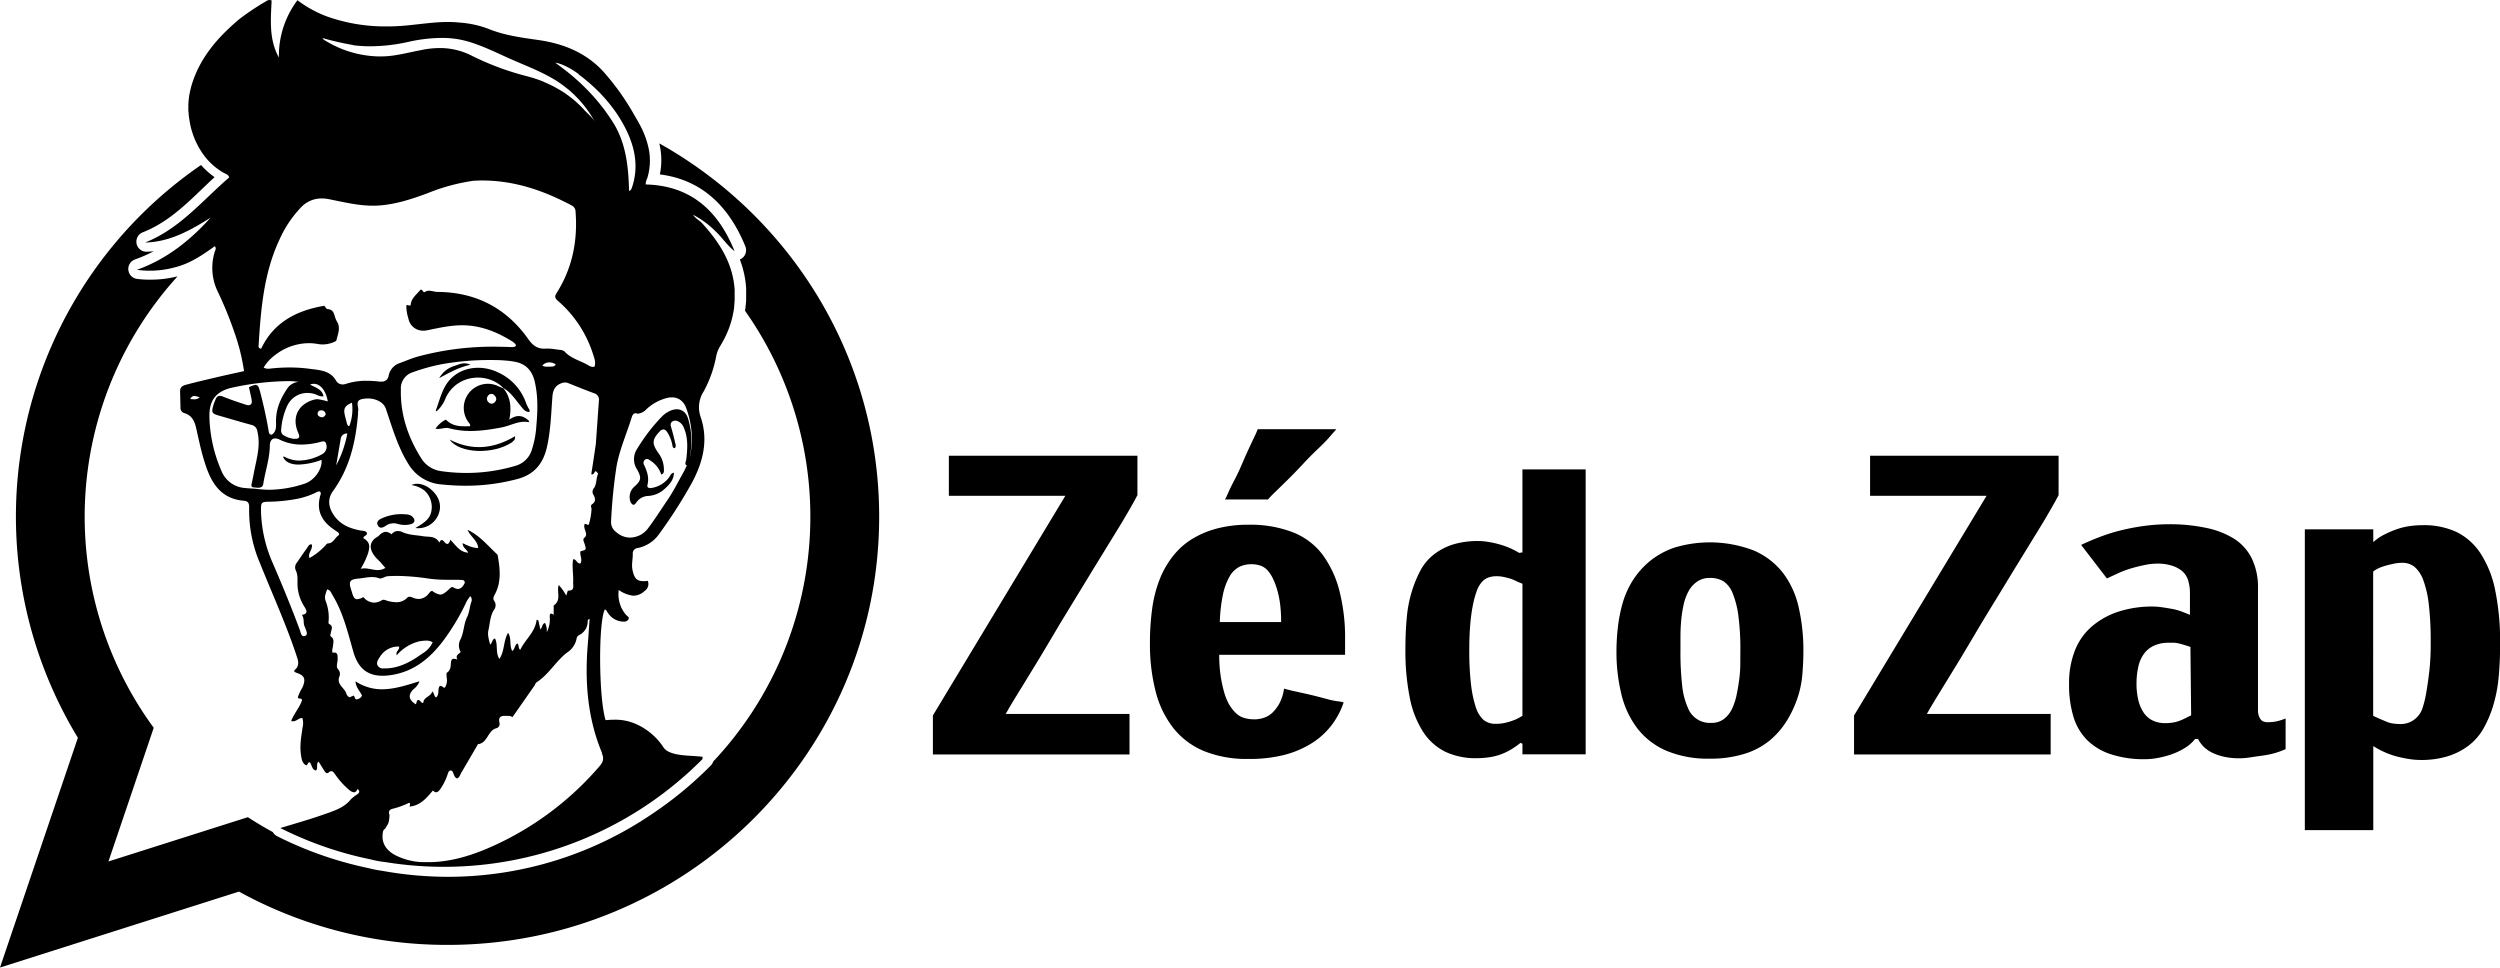
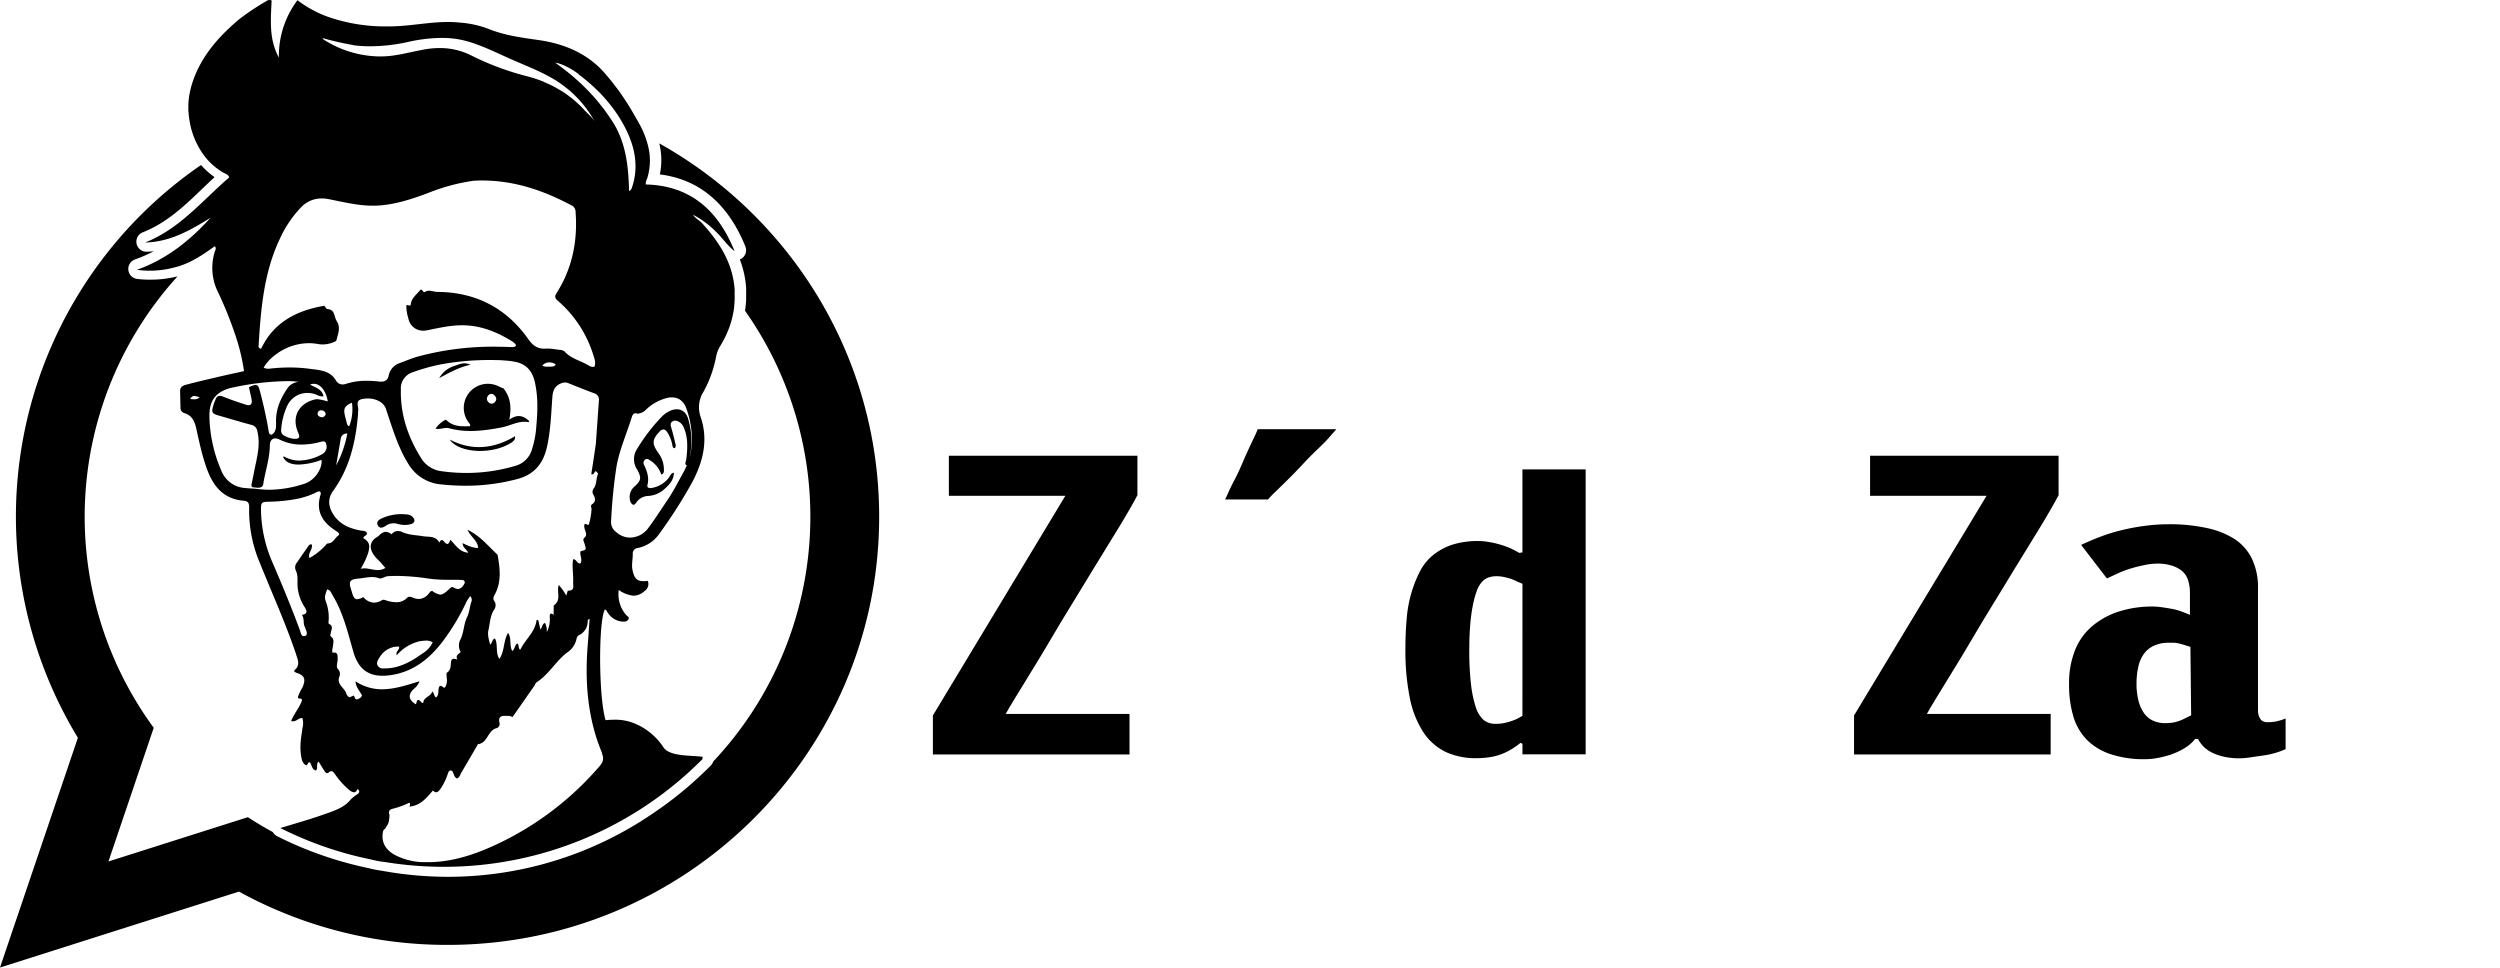
<svg xmlns="http://www.w3.org/2000/svg" viewBox="0 0 824.67 319.16">
  <g id="Layer_2" data-name="Layer 2">
    <g id="OBJECTS">
      <path d="M217.48,47.3a23.34,23.34,0,0,1,.19,10.23c13,1.64,22.45,9.62,28.2,23.75a3.33,3.33,0,0,1-1.06,3.89,3.6,3.6,0,0,1-.76.43,31.89,31.89,0,0,1,2.08,9.5l0,.55s0,.15,0,.22v.2q0,1.13,0,2.22v.37c0,.73-.09,1.48-.16,2.21l-.05.36c0,.44-.11.86-.17,1.27a117.81,117.81,0,0,1-10.47,148.69,3.36,3.36,0,0,1-.78,1.29,123.73,123.73,0,0,1-19.37,16,119.66,119.66,0,0,1-67.51,20.75,120.87,120.87,0,0,1-21.67-2,32.85,32.85,0,0,1-4.2-.82,122.59,122.59,0,0,1-30.35-10.58A3.34,3.34,0,0,1,90,274.48c-2.81-1.54-5.56-3.17-8.23-4.92l-46,14.61,14.94-44.1A117.85,117.85,0,0,1,58.55,91.19l-.23.06-.16,0a35.06,35.06,0,0,1-8.29,1A33.9,33.9,0,0,1,45.16,92a3.32,3.32,0,0,1-.64-6.41,46.88,46.88,0,0,0,6.17-2.7c-.75.07-1.52.12-2.3.14h-.07a3.31,3.31,0,0,1-1.21-6.4C54.92,73.54,60.8,68,67,62c1.24-1.18,2.5-2.38,3.79-3.57a24.48,24.48,0,0,1-4.47-4A140.59,140.59,0,0,0,25.69,243.37L0,319.16l78.83-25.05a142.41,142.41,0,0,0,68.82,17.58c78.62,0,142.36-63.25,142.36-141.26C290,117.59,260.77,71.53,217.48,47.3Z" />
      <path d="M62.21,37.13c0,.52.08,1,.14,1.54l.12.84c.05.31.1.62.16.92s.1.56.16.84c.1.49.22,1,.36,1.46.07.28.16.56.25.83s.18.57.28.85.19.56.3.83.3.75.46,1.11.31.69.48,1,.26.53.4.79.28.52.43.77.36.59.54.88A21.13,21.13,0,0,0,73.78,57c.66.37,1.54.57,1.83,1.52-8.87,7.64-16.37,17-27.75,21.48,8.23-.18,15-4.07,21.62-8.2C62.66,79.36,54.91,85.53,45.16,89A30.94,30.94,0,0,0,57,88.36h0c.54-.13,1.08-.28,1.62-.43l.26-.08c4.49-1.35,8.28-4,12-6.65a1.29,1.29,0,0,1,.07,1.5,17.94,17.94,0,0,0,1,13.74,124.68,124.68,0,0,1,5.46,13.46,66.43,66.43,0,0,1,3.09,12.52c-2.76.61-5.35,1.17-7.94,1.77-3.68.86-7.37,1.72-11,2.67-1.06.27-2.19.7-2.15,2.18.05,1.8.08,3.6.13,5.4a1.76,1.76,0,0,0,1.29,1.84c2.41.7,3.34,2.59,3.85,4.81.91,4,1.71,8,3,11.92,2.05,6.43,5.27,11.58,12.83,12.18,1.51.13,1.72,1.09,1.68,2.35a44.08,44.08,0,0,0,3.6,18.31c4,10,8.5,19.86,11.92,30.12.62,1.89,1.35,3.63-.62,5.14-.06,0,0,.23,0,.42a2.85,2.85,0,0,0,.6.37c2.76.86,3.27,2.05,2.11,4.81A15.78,15.78,0,0,0,98.25,230a.52.52,0,0,0,.62.43H99c.27,0,.52.07.63.55-.77,2.37-2.62,4.37-3.59,6.86a2.62,2.62,0,0,0,.58.1c1.25,0,1.91-1.15,3.1-1.08a5.42,5.42,0,0,1,.11,3c-.45,3-1,6-.56,9.06.2,1.4.37,2.8,1.69,3.53h0c.7-.13.46-1,1.19-1,.79.78.63,2.42,2.07,2.71h0c.87-.86-.13-2.08.88-2.92.64,1,1.22,2,1.87,3,.25.38.55.85,1,.8a.86.86,0,0,0,.48-.25,1.19,1.19,0,0,1,1-.4c.44.09.74.6,1.07,1a25.52,25.52,0,0,0,4.58,5.11,3,3,0,0,0,1.72.86c.4,0,.79-.34,1.17-1.12.87.81.5,1.31-.1,1.77a11.63,11.63,0,0,0-2.19,1.7c-2,2.5-4.84,3.51-7.73,4.56l-.06,0c-5.07,1.85-10.28,3.3-15.44,4.87a119.22,119.22,0,0,0,29.67,10.32,36.43,36.43,0,0,0,5.14.94,120.13,120.13,0,0,0,104.45-34c0-.25,0-.49.07-.74-3.58-.56-10.92,0-12.94-3.14a21,21,0,0,0-9.31-7.79,16.82,16.82,0,0,0-7.3-1.31c-.82,0-1.65.07-2.48.14-2.29-7.31-2.43-32.42-.24-36.53.6.2.71.81,1.05,1.23a6.34,6.34,0,0,0,4.64,2.78l.57,0a1.57,1.57,0,0,0,1.45-.65c.54-.84-.41-1.15-.79-1.64a10.45,10.45,0,0,1-2.35-8.14,10.28,10.28,0,0,0,4.76,1.89,5.38,5.38,0,0,0,3.75-1.54,2.73,2.73,0,0,0,1.07-3.35h0a10.14,10.14,0,0,1-1.15.1c-2.46.07-3.33-.93-3.9-3.75-.35-1.77.12-3.46.1-5.19a1.8,1.8,0,0,1,1.67-2,11.4,11.4,0,0,0,7.11-4.73A161.3,161.3,0,0,0,228.38,159c3.6-6.85,5.32-13.9,2.73-21.49a9.56,9.56,0,0,1,.95-8.28,39.31,39.31,0,0,0,4.19-11.71,10,10,0,0,1,1.36-3.42l.15-.27c.3-.5.59-1,.86-1.5l.27-.51c.28-.53.53-1.07.78-1.61.06-.15.13-.29.19-.43.25-.58.48-1.17.7-1.76l.15-.42c.21-.6.4-1.2.57-1.81,0-.14.07-.27.11-.4.17-.62.31-1.25.43-1.88,0-.13.05-.25.08-.38.12-.64.22-1.29.29-1.94,0-.12,0-.23,0-.34.08-.67.12-1.34.15-2,0-.11,0-.22,0-.32,0-.68,0-1.37,0-2.06v-.15h0l0-.67c-.53-8.74-5-15.71-10.72-22-.85-.94-2.12-1.45-3-2.81a30.24,30.24,0,0,1,7.49,5.54c2.19,2.06,3.82,4.64,6.2,6.47C237,69.66,228,61.22,213,60.85a4.17,4.17,0,0,1,.49-2,19.73,19.73,0,0,0,.16-11.19,28.67,28.67,0,0,0-2.51-6.35h0l-.39-.71-.37-.68-.58-1,0,0c-.22-.38-.44-.77-.67-1.15a81,81,0,0,0-10.41-14.49c-5.82-6.13-13.27-9-21.48-10.13-5.53-.78-11.05-1.54-16.29-3.7a33.83,33.83,0,0,0-9.27-2,36.05,36.05,0,0,0-4.52-.19c-4.52.06-9,.79-13.49,1.18q-3.28.3-6.54.28A57.49,57.49,0,0,1,108,5.48,38,38,0,0,1,98.12.07h0A30.49,30.49,0,0,0,92,19C88.68,13,89.31,6.56,89.6.17A1.63,1.63,0,0,0,88.9,0a1.78,1.78,0,0,0-1,.34,84.49,84.49,0,0,0-9,6c-7.23,6.11-13.25,13-15.89,22.43,0,.14-.06.28-.09.42q-.16.61-.3,1.23c0,.25-.09.5-.14.75s-.11.75-.16,1.13-.07.56-.1.85q-.06.69-.09,1.38c0,.26,0,.53,0,.8s0,.68,0,1S62.2,36.88,62.21,37.13Zm1.72,94.58c-.39,0-.8-.06-1.19-.08.42-.74.81-1.06,1.5-1a5.58,5.58,0,0,1,1.62.45A2.51,2.51,0,0,1,63.93,131.71Zm20.83,29.57c-1.3-.14-2.6-.15-3.9-.3A9,9,0,0,1,73,155.23a47.25,47.25,0,0,1-3.93-18c0-4.84,1.84-7.83,6.78-9.19a90.65,90.65,0,0,1,19.17-2.32,20.4,20.4,0,0,1,3.45.26,5.13,5.13,0,0,0-3.36,1.69c-2.37,3.34-4.06,6.95-4.06,11.17,0,1.65.27,3.42-1.41,4.57-.85-.09-.9-.6-1-1.1-.73-4.4-1.71-8.76-2.84-13.08-.42-1.6-.73-2.28-1.54-2.25a6.25,6.25,0,0,0-2.14.77c.28,1.27.59,2.59.85,3.91s-.06,1.92-.89,2a2.77,2.77,0,0,1-1-.17c-2.54-.81-5.07-1.68-7.54-2.67a2.8,2.8,0,0,0-.88-.23c-.77-.07-1.25.35-1.59,1.26-.2.52-.44,1-.6,1.56-.82,2.73-.65,3,2,3.76,3.52,1,7,2.07,10.54,3a2.49,2.49,0,0,1,1.9,2.18c1.11,4.61-.28,9-1.12,13.41-.21,1.1-.45,2.19-.65,3.29-.12.68-.62,1.64.58,1.74.44,0,1,.11,1.43.1.81,0,1.53-.23,1.69-1.25.65-4.16,2.07-8.19,2.16-12.45,0-1.74.69-2.65,1.93-2.56a4.11,4.11,0,0,1,1.43.44,16.14,16.14,0,0,0,7.1,1.58,25,25,0,0,0,5.63-.71,9.21,9.21,0,0,1,1.49-.34.92.92,0,0,1,1,.83,2.76,2.76,0,0,1-1.26,3.36,16.15,16.15,0,0,1-7.77,2.14,10.51,10.51,0,0,1-4.83-1.33h-.07a1.81,1.81,0,0,0-.27.1c.7,1.69,2.5,2.55,5.14,2.55a23.43,23.43,0,0,0,7.54-1.56c.34,2.91-2.24,6.77-5.61,7.87a38.18,38.18,0,0,1-11.76,2A36,36,0,0,1,84.76,161.28Zm17.53-34.42a3.12,3.12,0,0,1,1.45-.24c2.05.14,3.8,2.35,4.39,5.8a22.19,22.19,0,0,0-3.22-.72,4,4,0,0,0-1.09.08c-5.49,1.39-7.66,5.94-5.48,10.89.66,1.49.46,2.06-.87,2.07l-.63,0a8.1,8.1,0,0,1-3-1,1.85,1.85,0,0,1-1.09-2,22.68,22.68,0,0,1,2-7.88,7.3,7.3,0,0,1,6.56-4.24,8.67,8.67,0,0,1,2.86.48,5.43,5.43,0,0,0,2.16.68l.39-.06C106.23,128.3,104,127.86,102.29,126.86Zm5.14,9.89c-.37.64-.78.9-1.21.9a1.74,1.74,0,0,1-.81-.24,1,1,0,0,1-.63-1,1.1,1.1,0,0,1,.92-1.05l.36,0A1.36,1.36,0,0,1,107.43,136.75Zm-5.33,47.32c-.71-1.66,1.27-2.92.71-4.52h0c-.92-.05-1.15.72-1.52,1.22-1.13,1.55-2.21,3.15-3.29,4.74A2.46,2.46,0,0,0,97.5,188c.79,1.53.62,3.13.63,4.73a14.35,14.35,0,0,0,2.37,7.54c.7,1.14,1.16,2.2-.92,2.57.94,1.32.3,2.8,1,4,.41,1.18,1.16,2.5.09,2.91a1.83,1.83,0,0,1-.46.1c-.94,0-1-1.31-1.34-2.11-2.71-7.33-5.69-14.55-8.78-21.73a44.85,44.85,0,0,1-4-17.84c0-2.4.16-2.64,2.65-2.67a54.28,54.28,0,0,0,8.15-.75,25.76,25.76,0,0,0,7.09-2.16,3.74,3.74,0,0,1,1.13-.48,1.12,1.12,0,0,1,.43.05c.48.44.21,1,.09,1.39-1.29,4.62.32,8.13,4.1,10.82.51.36,1,.72,1.54,1.06s.85.85.35,1.2c-1.17.81-1.65,2.51-3.34,2.62-.51,0-.72.46-1,.76A21.17,21.17,0,0,1,102.1,184.07Zm12.45-41a35.64,35.64,0,0,1-3.66,10.44l1.56-9.07A2,2,0,0,1,114.55,143Zm1.56-10.18a15.68,15.68,0,0,1-.88,7.66c-.63,0-.59-.49-.77-.77-.29-1.2-.58-2.15-.77-3.11C113.29,134.7,113.85,133.76,116.11,132.84Zm2,3.41a2.6,2.6,0,0,1,0-.56c.45-1.38-1.31-3.58,1.41-4.12a9.28,9.28,0,0,1,1.94-.18c2.74.05,5.12,1.34,5.82,3.39,1.48,4.34,2.79,8.75,4.67,12.95a39,39,0,0,0,3.17,5.91,13.92,13.92,0,0,0,10.61,6.12,76.29,76.29,0,0,0,9.42.4A65.76,65.76,0,0,0,170.71,158c5.45-1.45,8.43-5,9.68-10.41s1.41-11.07,1.82-16.64c.18-2.5,1.06-3.85,3.11-4.58a3.2,3.2,0,0,1,1.07-.2,3,3,0,0,1,1.08.22c2.82,1.14,5.65,2.28,8.5,3.33a2.21,2.21,0,0,1,1.58,2.58c-.34,4.7-.66,9.41-1,14.12-.51,3.56-1,6.79-1.51,10a.85.85,0,0,0,.33.05c.67,0,.62-.88,1.18-1.07.24.29.8.75.73.92-.68,1.5-.42,3.35-1.32,4.65a1.84,1.84,0,0,0-.18,2.29c.6,1.08.81,2.19-.37,3-.82.53-.27,1.14-.28,1.65a21.77,21.77,0,0,1-.89,5.08.32.32,0,0,1-.32.13c-.23,0-.49-.27-.75-.28a.5.5,0,0,0-.41.17,3.56,3.56,0,0,0,.27,1.91c.23.88.71,1.68-.31,2.51-.58.46-.1,1.28.1,1.92.64,2,.64,2-1.34,2.5-.31,1.31.75,2.64,0,4-1.19.21-1.32-1.47-2.42-1.37h0c-.45,2.53.15,5.05,0,7.56-.08,1.09.66,2.86-1.65,2.79-.18,0-.38.95-.63,1.63a17,17,0,0,0-2.46-3.48h0c-.8,2.22,1,4.94-1.68,6.75v3.12a1.64,1.64,0,0,0-.84-.45c-.33,0-.47.36-.46,1a9.44,9.44,0,0,1-1,5.2,5.14,5.14,0,0,0-.58-3.11h0c-1,.32-.79,1.48-1.5,2.15-.24-1-.46-2-.68-3l-.56-.22h0c-.46,4.15-3.81,6.5-5.4,9.94-.82-.56-.25-1.54-1-2.12h0c-.87.59-.73,1.83-1.63,2.51-1.08-1.81-.11-4.05-1.39-6h0c-1.61,2.67-1.08,6-2.87,8.61-1.38-2.15-.38-4.64-1.43-6.73h0c-1,.2-.8,1.34-1.62,2-.42-1.66-.91-3.25-.57-4.72.52-2.22.52-4.59,1.78-6.65a2.49,2.49,0,0,0,.09-3.11c-.5-.64-.05-1.5.28-2.13,2.17-4.1,1.68-8.37.94-12.67a1,1,0,0,0-.22-.51c-3-2.72-5.51-6.05-9.76-8.08h0c1,2.37,3.33,3.49,3.52,6-1.95,0-3.45-.81-5.14-1.58h0c0,1.52,1.39,2,1.83,3.14-2.87-.2-4.07-2.51-5.89-4.26h0c-.24.82-.57,1.38-1,1.36-.29,0-.62-.22-1-.7-.26-.32-.54-.57-.8-.57s-.54.21-.79.84c-1.38-2.37-3.54-1.77-5.42-2.11-2.25-.39-4.59-.35-6.74-1.34a3.55,3.55,0,0,0-1.47-.37,2.67,2.67,0,0,0-2.17,1.09,3.17,3.17,0,0,0-2.09-.83,3.75,3.75,0,0,0-2,1.21c-.53.5-1.27.8-1.76,1.32-1.49,1.6-1.33,3.45.45,5.68.5.63,1.13,1.15,1.68,1.74s1,1.2,1.7,1.95a4.45,4.45,0,0,1-2.56.71c-1.54,0-3.07-.61-4.59-.55a4.93,4.93,0,0,0-1,.15,26.26,26.26,0,0,0,2.47-5.25c.72-2.6.36-3.7-1.59-4.87,0-.79,1.19-.7,1.21-1.66-.4-.86-1.37-.72-2.17-.87-3.59-.67-6.79-2-8.89-5.21-1.7-2.57-2-5.3-.14-7.83C115.43,154.27,117.41,145.47,118.13,136.25Zm14.11-8a5.57,5.57,0,0,1,3.92-5.5,62.59,62.59,0,0,1,9.48-2.64,88.27,88.27,0,0,1,15.71-1.4c1.73,0,3.45,0,5.17.16a25.21,25.21,0,0,1,3.68.48c3.49.76,5.41,3.08,6.2,6.44,1.12,4.78,1,9.62.56,14.44a32,32,0,0,1-1.6,8.38,7.8,7.8,0,0,1-5.33,5A56.32,56.32,0,0,1,154.81,156a59.19,59.19,0,0,1-9.27-.58,9.12,9.12,0,0,1-6.65-4.34C134.52,144.09,132,136.58,132.24,128.23Zm46.61-7.64a3.07,3.07,0,0,1,2.62-1.12,4.24,4.24,0,0,1,1.84.62c-.34.91-1.14.73-1.84.8-.4,0-.77,0-1.1,0A2.89,2.89,0,0,1,178.85,120.59Zm-48,95.54h0a14.35,14.35,0,0,1,7.44-4.64,17.15,17.15,0,0,1,2.34-.25,4,4,0,0,1,2.12.57,8.41,8.41,0,0,1-3.42,3.71c-3.6,2.59-7.42,4.76-12,4.9l-.75,0a2,2,0,0,1-1.94-.87c-.6-1.06.08-2,.67-2.9a7.2,7.2,0,0,1,5.46-3.43,6.33,6.33,0,0,1,.87,0C132,214.34,130.37,214.78,130.89,216.13Zm11.65-21.25h0c-.56.06-.78.56-1.1.91a4.37,4.37,0,0,1-3.09,1.72,5.32,5.32,0,0,1-2.23-.48,2.48,2.48,0,0,0-.94-.26,1.21,1.21,0,0,0-.88.42,4.83,4.83,0,0,1-3.5,1.4,12.32,12.32,0,0,1-3-.47,4.09,4.09,0,0,0-1.29-.36,1.14,1.14,0,0,0-.47.16,5.15,5.15,0,0,1-2.5.8,4.66,4.66,0,0,1-3.61-1.84h0a4.78,4.78,0,0,1-2.07.71c-.85,0-1.28-.75-1.73-2.37-.09-.3-.18-.59-.28-.89-.84-2.61-.36-3.31,2.47-3.55,1.45-.13,2.88-.48,4.33-.49a6.93,6.93,0,0,1,2.64.45.59.59,0,0,0,.27,0c.66,0,1.56-.67,2.34-.73,1.15-.08,2.29-.11,3.43-.1a75.33,75.33,0,0,1,10.26.9,45.42,45.42,0,0,0,6,.37h2c.92,0,1.84,0,2.77.06.69,0,1.05.31,1,1-.66,1.33-1.43,2.09-2.5,1.95a3.18,3.18,0,0,1-1.17-.46.77.77,0,0,0-.38-.14c-.35,0-.62.2-.91.48-1.45,1.4-2.26,2-3.17,2A5.66,5.66,0,0,1,142.54,194.88Zm-25.2,29.84h0c.11,2,1.43,3.14,2.12,4.61-.28.86-1,1.1-1.7,1.32-.85-.09-.53-1-1.11-1.27h0l-1.23.56c-1-.31-1.08-1.33-1.38-1.85-.87-1.54-3-2.68-2-5.05a2.25,2.25,0,0,0-.5-2.39c-.75-.89-.08-2.15-.1-3.25s.11-2.18-1.08-2.21a3.37,3.37,0,0,0-.59.06c-.3-.84.07-1.49.12-2.16.1-1.15.57-2.33-.7-3.22-.39-.27,0-.81,0-1.23.25-1.2.82-2.17-.49-2.84-.47-.24-.22-.93-.21-1.4a15,15,0,0,0-1-6.21c-.56-1.35.06-2.58.48-3.84,1.13.25,1.3,1.12,1.71,1.78,3.56,5.8,5.09,12.37,6.94,18.8,1.55,5.43,4.63,7.86,9.49,7.91a19.45,19.45,0,0,0,3.65-.34c7-1.26,12.09-5.43,16.3-10.93a73,73,0,0,0,7.53-12.4,9.61,9.61,0,0,1,1.62-2.59,1.85,1.85,0,0,1,.27,2.06c-.49,1.59-.64,3.44-1.3,4.75-1.18,2.38-1.06,5-2.15,7.32a4.26,4.26,0,0,0,0,4.31c-.61.69-1.84,1-1.1,2.5a3.74,3.74,0,0,0-1.17-.28c-.52,0-.83.3-.92,1.1-.15,1.21,0,2.58-1.33,3.48-.3.2-.11,1.17-.08,1.78a4.41,4.41,0,0,1-.62,3.16.62.62,0,0,1-.23,0c-.44-.06-.69-.55-1.16-.58a.78.78,0,0,0-.26,0c-.89,1.05,0,2.79-1.24,3.82-.76-.4-.53-1.38-1.29-2h0c-.41,1.79-2.86,1.78-2.93,3.78-.88.12-.89-.9-1.65-.95h0c-.72.12-.42,1-.87,1.41-2.36-1.5-2.58-3.08-.74-4.94a6,6,0,0,0,2-2.65h0c-4,1.24-8,2.55-11.89,2.64a15.62,15.62,0,0,1-9.2-2.61Zm81.25,23.66c.84,2,.31,3.07-.83,4.38a101.26,101.26,0,0,1-35.4,26.39c-6.25,2.79-12.78,4.89-19.69,5.16-.53,0-1.07,0-1.6,0a21.27,21.27,0,0,1-10.85-2.41c-2.92-1.65-4.3-4-3.92-7,.08-.62.13-1.24.82-1.61.86-1.62,1.3-1.47,1.43-4.55-.42-1-.13-1.73.94-2a26.78,26.78,0,0,0,5.52-2c.69.4,0,1,.22,1.26h0c3.49-.38,5.5-2.77,7.63-5.31a1.73,1.73,0,0,0,1,.58c.66.06,1.13-.62,1.63-1.31a19.63,19.63,0,0,0,2.31-4.85c.18-.46.33-1,.94-1s.72.57.9,1c.24.62.43,1.31,1.2,1.61h0c.9-.37,1-1.32,1.45-2,1.77-3,3.51-6,5.26-9,.06-.11.12-.3.19-.31,3.23-.35,3.15-4.53,6.09-5.27a1.44,1.44,0,0,0,1-1.76c-.44-1.76.32-2.29,1.62-2.31a5.86,5.86,0,0,1,.59,0h.71a2.13,2.13,0,0,1,1.35.43h0L176.42,226a2.14,2.14,0,0,1,.58-.93c4.05-2.59,6.35-7,10.1-9.84a7,7,0,0,0,3.12-4.7,1.59,1.59,0,0,1,.76-1,5,5,0,0,0,2.88-4.64.81.81,0,0,1,.63-.75c-.2,2.86-.37,5.66-.6,8.45C192.88,224.86,193.79,236.91,198.59,248.38Zm11.48-112a4.1,4.1,0,0,0,.49,0,4.47,4.47,0,0,0,2.77-1.49,15.48,15.48,0,0,1,6.79-3.69,6.6,6.6,0,0,1,1.61-.19c2.23,0,4,1.37,4.8,3.84a30.35,30.35,0,0,1,1.77,10.66v.1a22.5,22.5,0,0,1-.24,2.58s0,.05,0,.08c-.06.39-.13.78-.21,1.16a1.16,1.16,0,0,0,0,.18c-.1.45-.21.89-.34,1.34a25.2,25.2,0,0,0-.5-13c-.85-2.7-3.12-3.66-5.74-2.57a9.06,9.06,0,0,0-2.77,1.86,59.93,59.93,0,0,0-8.17,10.59,6.19,6.19,0,0,0-.1,7c1.56,2.77,1.31,3.67-1.05,5.75a4.57,4.57,0,0,0-1.13,4.93c.51.93,1.12,1.41,1.89.21a5,5,0,0,1,4.09-2.2,8.76,8.76,0,0,0,5.07-2.14c1.64-1.45,3.22-3,3.26-5.53-1,.18-1.16.94-1.53,1.46a8.86,8.86,0,0,1-5.7,3.56c-.85.18-1.75,0-1.49-1,.6-2.36-.11-4.4-1.06-6.46a1.38,1.38,0,0,1,.27-1.86c.71-.51,1.29,0,1.85.38a8.5,8.5,0,0,1,3.49,4.55c1-.39.87-1.08.87-1.66a9.05,9.05,0,0,0-1.77-5.38c-2.32-3.28-2.19-4.53.7-7.52,1.28-.81,1.83.07,2.34.84a12,12,0,0,1,1.52,4c.11.45.07,1,.83,1,.54-.7.16-1.44,0-2.12-.32-1.51-.72-3-1.15-4.5-.23-.8-.53-1.58.33-2.17s1.79-.18,2.56.37a4,4,0,0,1,1.26,1.81c1.43,3.34,1.15,6.79.78,10.26-.07.66-.6,1.36-.06,2a.82.82,0,0,0,.25-.07,23.8,23.8,0,0,1-1.28,2.65c-1.7,3-3.23,6.15-5.21,9-2.22,3.25-4.16,6.36-6.37,9.27a7.53,7.53,0,0,1-6.11,3,6.94,6.94,0,0,1-4.38-1.83,4,4,0,0,1-1.67-3.35,172,172,0,0,1,1.8-18.3c1-5.55,3.33-10.76,5-16.14.22-.67.49-1.34,1.29-1.41A1.56,1.56,0,0,1,210.07,136.37Zm-19.24-112c.76.57,1.5,1.15,2.24,1.75l.49.41c.53.44,1.05.88,1.56,1.34l.73.66c.41.38.81.76,1.2,1.15s.57.54.84.82.61.65.92,1c.65.7,1.28,1.41,1.88,2.14l.48.58c.38.48.75,1,1.11,1.45.15.19.29.38.43.58.37.51.72,1,1.07,1.54a47,47,0,0,1,2.66,4.57c3.09,6.17,4.39,12.65,2.07,19.45a4.54,4.54,0,0,1-.3.68c-.05.09-.18.14-.64.47-.19-7.8-.95-15.29-4.88-22-1.06-1.73-2.2-3.37-3.39-5h0l-.09-.12c-.47-.62-1-1.24-1.45-1.84l-.45-.54c-.49-.59-1-1.17-1.49-1.74l-.4-.44c-.87-.95-1.77-1.88-2.69-2.79l-.94-.91c-.36-.34-.72-.66-1.09-1s-.92-.83-1.39-1.23l-.94-.79c-.6-.5-1.21-1-1.82-1.46l-.65-.5c-.87-.67-1.75-1.32-2.66-2C185.05,20.89,188.24,22.48,190.83,24.4Zm-74.26-9.53c1.53.19,3.06.3,4.58.34a57.29,57.29,0,0,0,13.54-1.43,51.93,51.93,0,0,1,10.88-1.32A31.14,31.14,0,0,1,154,13.58c5,1.41,9.71,3.79,14.47,5.9,5.32,2.36,10.82,4.36,15.74,7.6,1,.68,2,1.42,2.94,2.18l.73.58.67.61c.34.31.7.62,1,.94l.48.49c.37.38.75.76,1.1,1.15a37.31,37.31,0,0,1,5.13,7.21c-.9-1.59-2.35-2.66-3.55-4a35.36,35.36,0,0,0-4.42-4.09h0l-.15-.11q-.66-.51-1.35-1l-.22-.16q-.76-.53-1.56-1l-.2-.12q-.7-.42-1.41-.81l-.33-.18c-.53-.29-1.06-.56-1.61-.82l-.26-.12c-.46-.22-.92-.43-1.39-.63L179.4,27c-.53-.22-1.08-.44-1.63-.64l-.32-.11-1.39-.47-.59-.18L174,25.19l-.22-.06a90.65,90.65,0,0,1-18.11-6.73,23,23,0,0,0-10.39-2.55,29.54,29.54,0,0,0-6.48.7c-4,.74-7.57,1.75-11.3,2-.94.06-1.86.08-2.78.06a35.07,35.07,0,0,1-17.91-5.52,2.63,2.63,0,0,1-.44-.54A96.73,96.73,0,0,0,116.57,14.87ZM85.31,113.93c.74-12,1.71-23.91,6.93-35a37.5,37.5,0,0,1,7-10.47,9.27,9.27,0,0,1,6.62-3,12,12,0,0,1,2.57.23c4.52.89,9,2,13.63,2.15.66,0,1.33,0,2,0,6-.25,11.57-2.1,17.1-4.15a64,64,0,0,1,15.24-4.09c.74,0,1.47-.06,2.2-.06,10.91-.08,20.66,3.26,30,8.25a2.24,2.24,0,0,1,1.26,2.08c.74,9.63-1.08,18.67-6.31,26.89-.69,1.09-.42,1.69.49,2.48a38.76,38.76,0,0,1,11.61,17.67c.41,1.27.94,2.58.48,4a1.81,1.81,0,0,1-.61.13,3.11,3.11,0,0,1-1.51-.58c-2.6-1.52-5.7-2.18-7.82-4.55a2.73,2.73,0,0,0-1.56-.5c-1.16-.14-2.33-.36-3.48-.41a11.22,11.22,0,0,0-1.16,0,7.37,7.37,0,0,1-.94,0c-2.1-.13-3.45-1.25-4.79-3.14-7.28-10.3-17.35-15.49-30-15.57-.85,0-1.7-.35-2.56-.38a2.59,2.59,0,0,0-1.57.4.35.35,0,0,1-.2.07c-.4,0-.54-.91-1.18-.84h0c-1.32,1.6-3.18,2.89-3.28,5.13a.61.61,0,0,1-.4.12c-.25,0-.46-.18-.68-.17a.5.5,0,0,0-.36.18,14.18,14.18,0,0,0,.69,4.28,4.89,4.89,0,0,0,4.64,4,7,7,0,0,0,1.68-.15c3.89-.8,7.76-1.69,11.76-1.63,6,.09,11.25,2.26,16.23,5.36a4.89,4.89,0,0,1,1,.87,1.35,1.35,0,0,1,.17.5,1.24,1.24,0,0,1-1.06.45l-.69,0c-1.28-.05-2.57-.08-3.86-.1A95.55,95.55,0,0,0,138,117.57c-2.08.57-4.09,1.45-6.13,2.19a5.46,5.46,0,0,0-3.66,4.12,2.23,2.23,0,0,1-2.38,2,4.22,4.22,0,0,1-.6,0,36.81,36.81,0,0,0-4.18-.27,21.67,21.67,0,0,0-6.89,1,4.25,4.25,0,0,1-1,.21,2.55,2.55,0,0,1-2.42-1.45c-2-3.24-5.48-3.29-8.71-3.73a49.86,49.86,0,0,0-6.22-.42,56.7,56.7,0,0,0-6.24.32,9.16,9.16,0,0,1-1.21.09,3,3,0,0,1-1.39-.37,14,14,0,0,1,3.67-4.06,18.43,18.43,0,0,1,11.26-4,17.2,17.2,0,0,1,2.9.27,9.4,9.4,0,0,0,1.47.15,9.57,9.57,0,0,0,4.18-.92c.21-.1.48-.28.53-.47.48-2.07,1.47-4.14.13-6.26a3.7,3.7,0,0,1-.33-.66c-.59-1.36-.51-3.2-2.71-3.35-.45,0-.85-.84-1.09-1.09h0c-9.29,1.55-16.76,5.56-20.85,14.17C85.16,114.83,85.28,114.32,85.31,113.93Z" />
-       <path d="M142.28,168.67c-.5,2.77-2.76,4-5.27,5.51a7.21,7.21,0,0,0,7.51-4.2c1.31-2.92.55-5.91-2.13-8.34-2-1.86-4.86-2.61-6.64-1.62a9,9,0,0,1,4.27,1.8A7.3,7.3,0,0,1,142.28,168.67Z" />
      <path d="M127.17,173.49a4.6,4.6,0,0,1,3.86-.72,8,8,0,0,0,4.59.11c1.21-.44,1.44-1.3.58-2.26s-1.85-.92-3.08-1a15.4,15.4,0,0,0-7.22,1.39c-.94.4-1.87,1.13-1.27,2.29S126.29,174.09,127.17,173.49Z" />
      <path d="M168,138.44c.76-3.95.48-7.42-2-10.41l-.14,0c-.53-.21-.93-.38-1.32-.56a7.95,7.95,0,0,0-10,11.81c.23.34.64.6.54,1.31-2.81.08-5.62.24-8-2.17a8.91,8.91,0,0,0-3.43,3c1.75.31,3.07-.55,4.52-.15,5.78,1.58,11.56.81,17.3-.28,3-.57,5.71-2.35,8.92-1.73,0,0,.12-.18.2-.31C172.66,137,170.55,136.58,168,138.44Zm-4.83-5.74a1.32,1.32,0,0,1-2,0,1.49,1.49,0,0,1-.29-2,1.43,1.43,0,0,1,1.75-.67C163.86,130.92,164,131.81,163.2,132.7Z" />
-       <path d="M144,135.68a10.81,10.81,0,0,0,3-4.37c3.69-8,14-8.62,19.06-3.28l.12.05c2.51,1.52,3.95,3.89,5.7,6,.73.87,1.4,1.87,2.73,1.81.3-.7-.21-1-.4-1.45s-.47-.88-.63-1.34a17.28,17.28,0,0,0-9-10.12c-5-2.52-11.05-2.24-15.21,1.32-3.36,2.88-4.14,7.2-5.61,11.1C143.63,135.4,143.8,135.51,144,135.68Z" />
      <path d="M148.32,145c3.2,4.67,14.47,5,20.57.9.49-.52,1.16-.79,1-2C162.89,148.07,155.71,148.83,148.32,145Z" />
      <path d="M149.81,120.73a8.62,8.62,0,0,0-4.93,4c3.19-1.73,6.32-3.51,10.3-4.42C153,119.28,151.49,120.23,149.81,120.73Z" />
      <path d="M313,163.54h38.43L307.73,236v12.88h64.86V235.51H331.75c.48-.91,1.45-2.55,2.89-4.93s3.16-5.17,5.16-8.41,4.16-6.81,6.49-10.75,4.72-8,7.21-12,4.92-8.1,7.32-12,4.6-7.53,6.61-10.76,3.68-6,5-8.33,2.29-4,2.77-5v-13H313Z" />
-       <path d="M436.13,182.78a22.6,22.6,0,0,0-9.85-7.27A38.81,38.81,0,0,0,412,173.09a40.74,40.74,0,0,0-10.69,1.28,30.92,30.92,0,0,0-8.29,3.56,24.13,24.13,0,0,0-6.24,5.69,30.33,30.33,0,0,0-4.33,7.72,42.11,42.11,0,0,0-2.4,9.55,82.84,82.84,0,0,0-.72,11.28,61.71,61.71,0,0,0,1.92,16.06,32.26,32.26,0,0,0,5.89,12.05,25.32,25.32,0,0,0,10.08,7.5,37.53,37.53,0,0,0,14.54,2.57,46.41,46.41,0,0,0,12-1.36,32.34,32.34,0,0,0,8.89-3.79,24.88,24.88,0,0,0,6.48-5.83,25.82,25.82,0,0,0,4.09-7.65,8.1,8.1,0,0,0-1.92-.38,26,26,0,0,1-3.61-.76c-1.28-.35-2.64-.7-4.08-1.06s-2.88-.68-4.32-1-2.69-.58-3.73-.84-1.72-.43-2-.53A14.67,14.67,0,0,1,422,232.1a13.15,13.15,0,0,1-2.28,3,7.62,7.62,0,0,1-2.77,1.66,9.83,9.83,0,0,1-3.24.53,11.63,11.63,0,0,1-3.24-.45,6.5,6.5,0,0,1-2.76-1.59,12.73,12.73,0,0,1-2.17-2.73,17.46,17.46,0,0,1-1.68-4,42.32,42.32,0,0,1-1.2-5.53,46.5,46.5,0,0,1-.48-7H443.7v-5a62.11,62.11,0,0,0-1.92-16.28A34.25,34.25,0,0,0,436.13,182.78Zm-33.75,22.43a51.24,51.24,0,0,1,1.08-9.32,20.44,20.44,0,0,1,2.16-5.76,8,8,0,0,1,3.13-3.11,8.73,8.73,0,0,1,4-.9,9.27,9.27,0,0,1,3,.45A5.79,5.79,0,0,1,418,188a11.3,11.3,0,0,1,1.8,2.65,22.05,22.05,0,0,1,1.44,3.71,32.33,32.33,0,0,1,1,4.7,46.14,46.14,0,0,1,.36,6.14Z" />
      <path d="M420.52,162.41q1.8-1.74,4.2-4.1t4.93-5.07q2.52-2.73,4.92-5c1.6-1.52,3-2.9,4.08-4.17s1.84-2.09,2.17-2.5H414.87a21.64,21.64,0,0,1-1.08,2.5q-.84,1.76-1.92,4.09t-2.28,5.16c-.81,1.87-1.61,3.55-2.41,5.07s-1.48,2.88-2,4.09-.92,2-1.08,2.27h14.18A30.88,30.88,0,0,1,420.52,162.41Z" />
      <path d="M502.2,182.25a9.92,9.92,0,0,0-1.11.13,21.87,21.87,0,0,0-3.22-1.67,26.71,26.71,0,0,0-3.43-1.19,32.68,32.68,0,0,0-3.55-.77,19.94,19.94,0,0,0-3.11-.28,28,28,0,0,0-8.43,1.12,19.79,19.79,0,0,0-6.32,3.28,16.72,16.72,0,0,0-4.44,5.25,39,39,0,0,0-2.88,7,41.56,41.56,0,0,0-1.66,8.67q-.45,4.76-.45,10.35a78.23,78.23,0,0,0,1.44,16,32,32,0,0,0,4.44,11.33A18.55,18.55,0,0,0,476.8,248a23.4,23.4,0,0,0,10.32,2.1,29.73,29.73,0,0,0,4-.28,19.6,19.6,0,0,0,3.77-.91,20.25,20.25,0,0,0,3.44-1.61,25.37,25.37,0,0,0,3.21-2.24l.45.14c-.15,0-.08.05.22.14v3.5h20.85v-94H502.2Zm0,53.86a16.4,16.4,0,0,1-2.33,1.26,21.15,21.15,0,0,1-2.22.77,18,18,0,0,1-2.1.48,14,14,0,0,1-2.22.14,6,6,0,0,1-4-1.32,9.66,9.66,0,0,1-2.55-4.27,38.51,38.51,0,0,1-1.55-7.49,96.67,96.67,0,0,1-.56-11.4c0-3.26.12-6.11.34-8.53a56.3,56.3,0,0,1,.88-6.3,31.56,31.56,0,0,1,1.23-4.47,9,9,0,0,1,1.66-2.94A5.18,5.18,0,0,1,491,190.5a7.75,7.75,0,0,1,2.55-.42,11.44,11.44,0,0,1,2.33.21c.66.14,1.33.3,2,.49a11.43,11.43,0,0,1,2,.77c.67.33,1.44.68,2.33,1Z" />
-       <path d="M588.16,189a24.39,24.39,0,0,0-9.65-7.41,40.44,40.44,0,0,0-26-1,26.09,26.09,0,0,0-8.31,4.54,26.81,26.81,0,0,0-5.66,6.44,29,29,0,0,0-3.33,7.55,49.72,49.72,0,0,0-1.55,8.05,68.54,68.54,0,0,0-.44,7.55,58.59,58.59,0,0,0,1.66,14.41,29.92,29.92,0,0,0,5.32,11.26,24.24,24.24,0,0,0,9.54,7.28,35.53,35.53,0,0,0,14.31,2.59,37.23,37.23,0,0,0,11.42-1.61,24.27,24.27,0,0,0,8.32-4.41,26.77,26.77,0,0,0,5.55-6.36,36.9,36.9,0,0,0,3.55-7.49,33.37,33.37,0,0,0,1.66-8c.22-2.71.33-5.27.33-7.7a63.23,63.23,0,0,0-1.55-14.34A29.3,29.3,0,0,0,588.16,189ZM574.07,218.9a41.06,41.06,0,0,1-.33,5q-.33,2.66-.89,5.31a20,20,0,0,1-1.55,4.69,9.12,9.12,0,0,1-2.66,3.29,6.61,6.61,0,0,1-4.11,1.26,7.73,7.73,0,0,1-7.76-5,24.25,24.25,0,0,1-1.89-7.42,97.19,97.19,0,0,1-.55-11.33v-4.54c0-1.73.07-3.48.22-5.25a42.06,42.06,0,0,1,.78-5.25,16.64,16.64,0,0,1,1.66-4.61,8.93,8.93,0,0,1,2.89-3.22,7,7,0,0,1,4-1.19,8.62,8.62,0,0,1,4.66,1.12,8.42,8.42,0,0,1,3,3.92,29.75,29.75,0,0,1,1.89,7.41,84.46,84.46,0,0,1,.66,11.61Z" />
      <path d="M616.88,163.54h38.43L611.59,236v12.88h64.86V235.51H635.61c.48-.91,1.45-2.55,2.89-4.93s3.16-5.17,5.16-8.41,4.17-6.81,6.49-10.75,4.72-8,7.21-12,4.92-8.1,7.32-12,4.6-7.53,6.61-10.76,3.68-6,5-8.33,2.29-4,2.77-5v-13H616.88Z" />
      <path d="M748,238.23a3.73,3.73,0,0,1-1.32-.22,2.06,2.06,0,0,1-1-.76,5.25,5.25,0,0,1-.6-1.21,5.39,5.39,0,0,1-.24-1.75V194.15a22,22,0,0,0-2-9.85,16.42,16.42,0,0,0-5.77-6.52,27.94,27.94,0,0,0-9.25-3.63,57.19,57.19,0,0,0-12.25-1.22,63.88,63.88,0,0,0-6.85.38,71.57,71.57,0,0,0-7.32,1.22,58.08,58.08,0,0,0-7.45,2.12c-2.4.86-4.89,1.89-7.45,3.1L695,190.81q2.16-1,4.32-2a37.15,37.15,0,0,1,4.33-1.51c1.44-.41,2.84-.73,4.2-1a20.78,20.78,0,0,1,3.73-.38,15.44,15.44,0,0,1,4.92.69,9.94,9.94,0,0,1,3.36,1.81,6.62,6.62,0,0,1,1.93,3,14.42,14.42,0,0,1,.6,4.39v7c-1-.4-1.93-.78-2.89-1.14a18.69,18.69,0,0,0-3.12-.83c-1.12-.2-2.2-.38-3.24-.53a21.19,21.19,0,0,0-3-.23,35.94,35.94,0,0,0-11.29,1.67,25.75,25.75,0,0,0-8.76,4.85,20.11,20.11,0,0,0-5.65,8,29.29,29.29,0,0,0-1.92,11,36.52,36.52,0,0,0,1.44,10.83,18.43,18.43,0,0,0,4.56,7.73,19.9,19.9,0,0,0,7.93,4.69,35.15,35.15,0,0,0,11.05,1.59,24.13,24.13,0,0,0,4.09-.38,31.47,31.47,0,0,0,4.44-1.13,22.76,22.76,0,0,0,4.44-2.05,12.85,12.85,0,0,0,3.61-3.1h1a10,10,0,0,0,2.28,2.95,11.77,11.77,0,0,0,3.12,1.9,18.7,18.7,0,0,0,3.85,1.13,23.22,23.22,0,0,0,7.92.08c1.36-.21,2.77-.41,4.21-.61a27.83,27.83,0,0,0,4-.83,26.5,26.5,0,0,0,3.49-1.29V237a17.7,17.7,0,0,1-3.25,1A15,15,0,0,1,748,238.23Zm-27.51-1.13a14.85,14.85,0,0,1-2,.83,12.12,12.12,0,0,1-1.92.45,14.6,14.6,0,0,1-2.4.16,9.33,9.33,0,0,1-4-.84,7.32,7.32,0,0,1-3-2.57,12.59,12.59,0,0,1-1.8-4.17,22.68,22.68,0,0,1-.6-5.45,24.75,24.75,0,0,1,.6-5.61,11.35,11.35,0,0,1,1.92-4.32,8.51,8.51,0,0,1,3.36-2.65,11.51,11.51,0,0,1,4.69-.91h1.56a7.93,7.93,0,0,1,1.8.23c.64.15,1.28.33,1.92.53l1.93.61.24,22.57Z" />
-       <path d="M823.11,194.83a34.81,34.81,0,0,0-4.81-12.2,20.1,20.1,0,0,0-7.92-7.12,25.47,25.47,0,0,0-11.17-2.27,31.4,31.4,0,0,0-4.33.3,22.69,22.69,0,0,0-4.32,1.06,32.61,32.61,0,0,0-4.21,1.82,15.31,15.31,0,0,0-3.48,2.42V174.6H760.29v99.24h22.58V246.11a29.44,29.44,0,0,0,3.72,2,26.62,26.62,0,0,0,4.09,1.44c1.36.35,2.68.63,4,.83a24.88,24.88,0,0,0,3.85.31,29.46,29.46,0,0,0,8.88-1.22,22.35,22.35,0,0,0,6.85-3.48,18.57,18.57,0,0,0,4.92-5.61,36.83,36.83,0,0,0,3.25-7.65,47.38,47.38,0,0,0,1.8-9.39c.32-3.38.48-7.1.48-11.14A84.45,84.45,0,0,0,823.11,194.83Zm-21.74,26.43q-.48,4.1-1,7.05a32.78,32.78,0,0,1-1.2,5.07,7.62,7.62,0,0,1-4.45,4.93,7.4,7.4,0,0,1-2.76.53,19.33,19.33,0,0,1-2.4-.15,8.79,8.79,0,0,1-2.29-.61l-2.16-.91c-.72-.3-1.48-.65-2.28-1.06V188.54a9.44,9.44,0,0,1,2.4-1.36,20.16,20.16,0,0,1,2.4-.76c.8-.2,1.57-.38,2.29-.53a12.44,12.44,0,0,1,2.52-.23,6.31,6.31,0,0,1,4.08,1.36,10.64,10.64,0,0,1,2.89,4.47,34.55,34.55,0,0,1,1.8,8.11,105.38,105.38,0,0,1,.6,12.27A81.26,81.26,0,0,1,801.37,221.26Z" />
    </g>
  </g>
</svg>